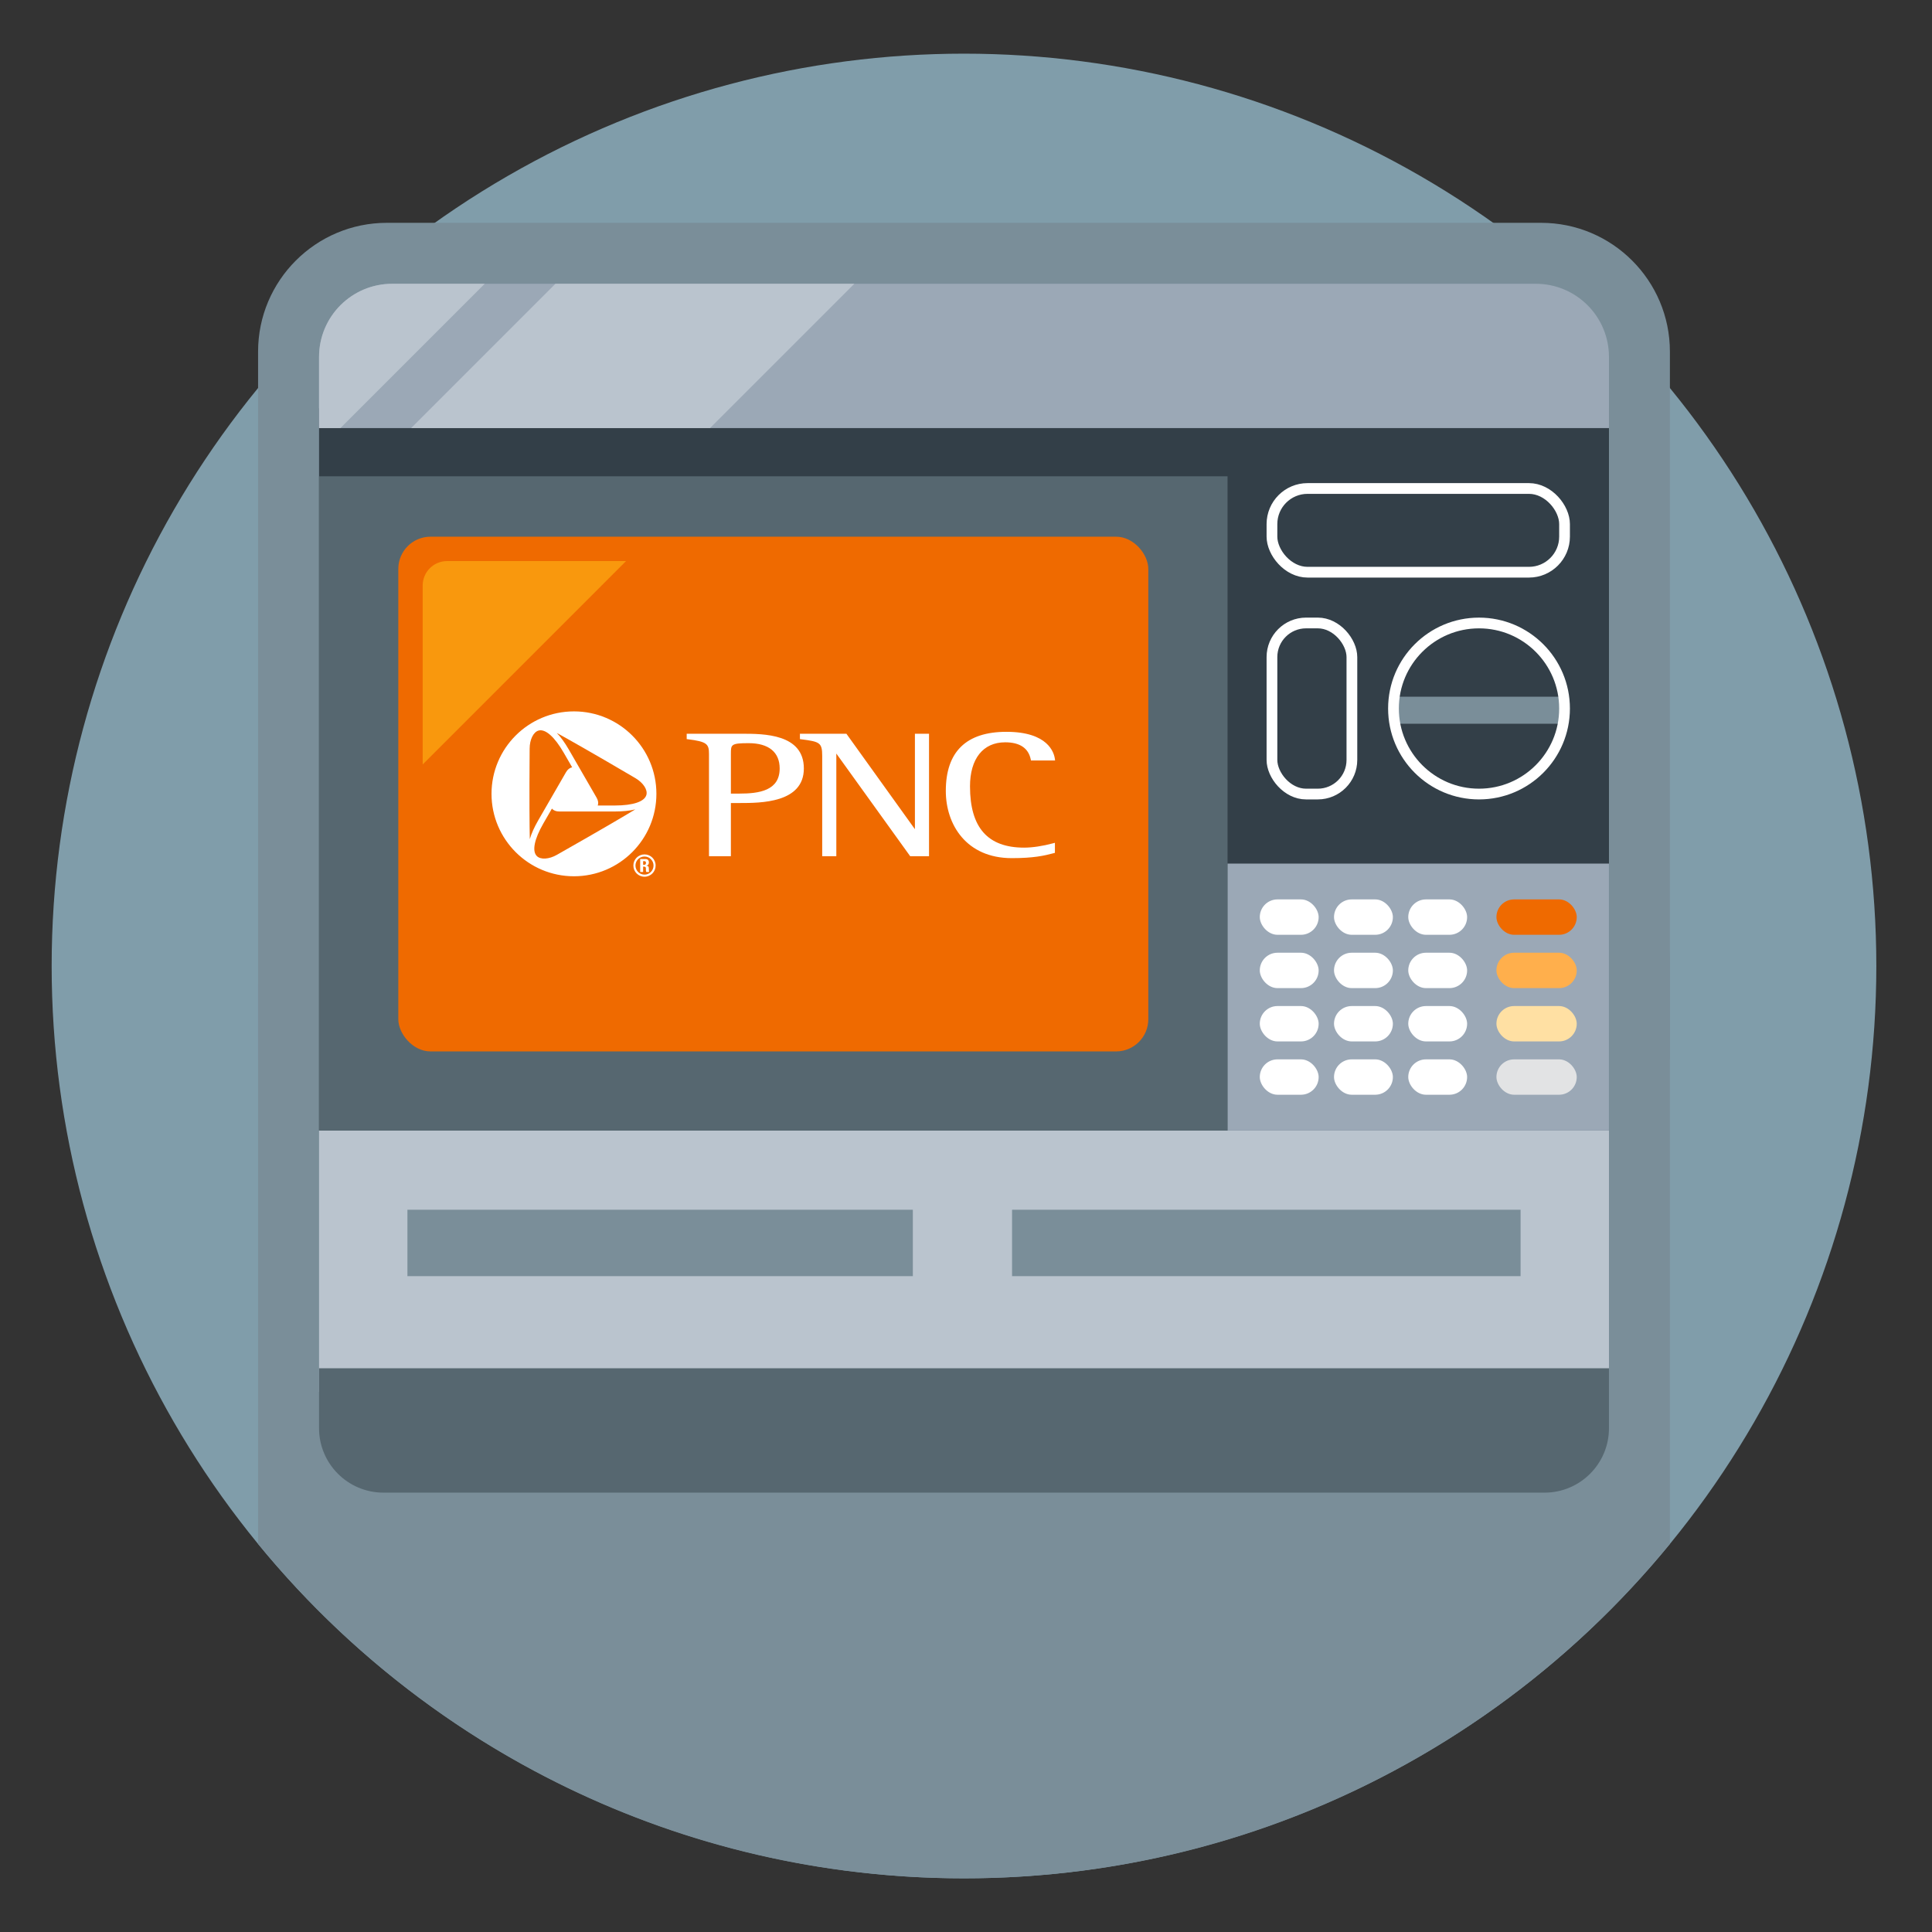
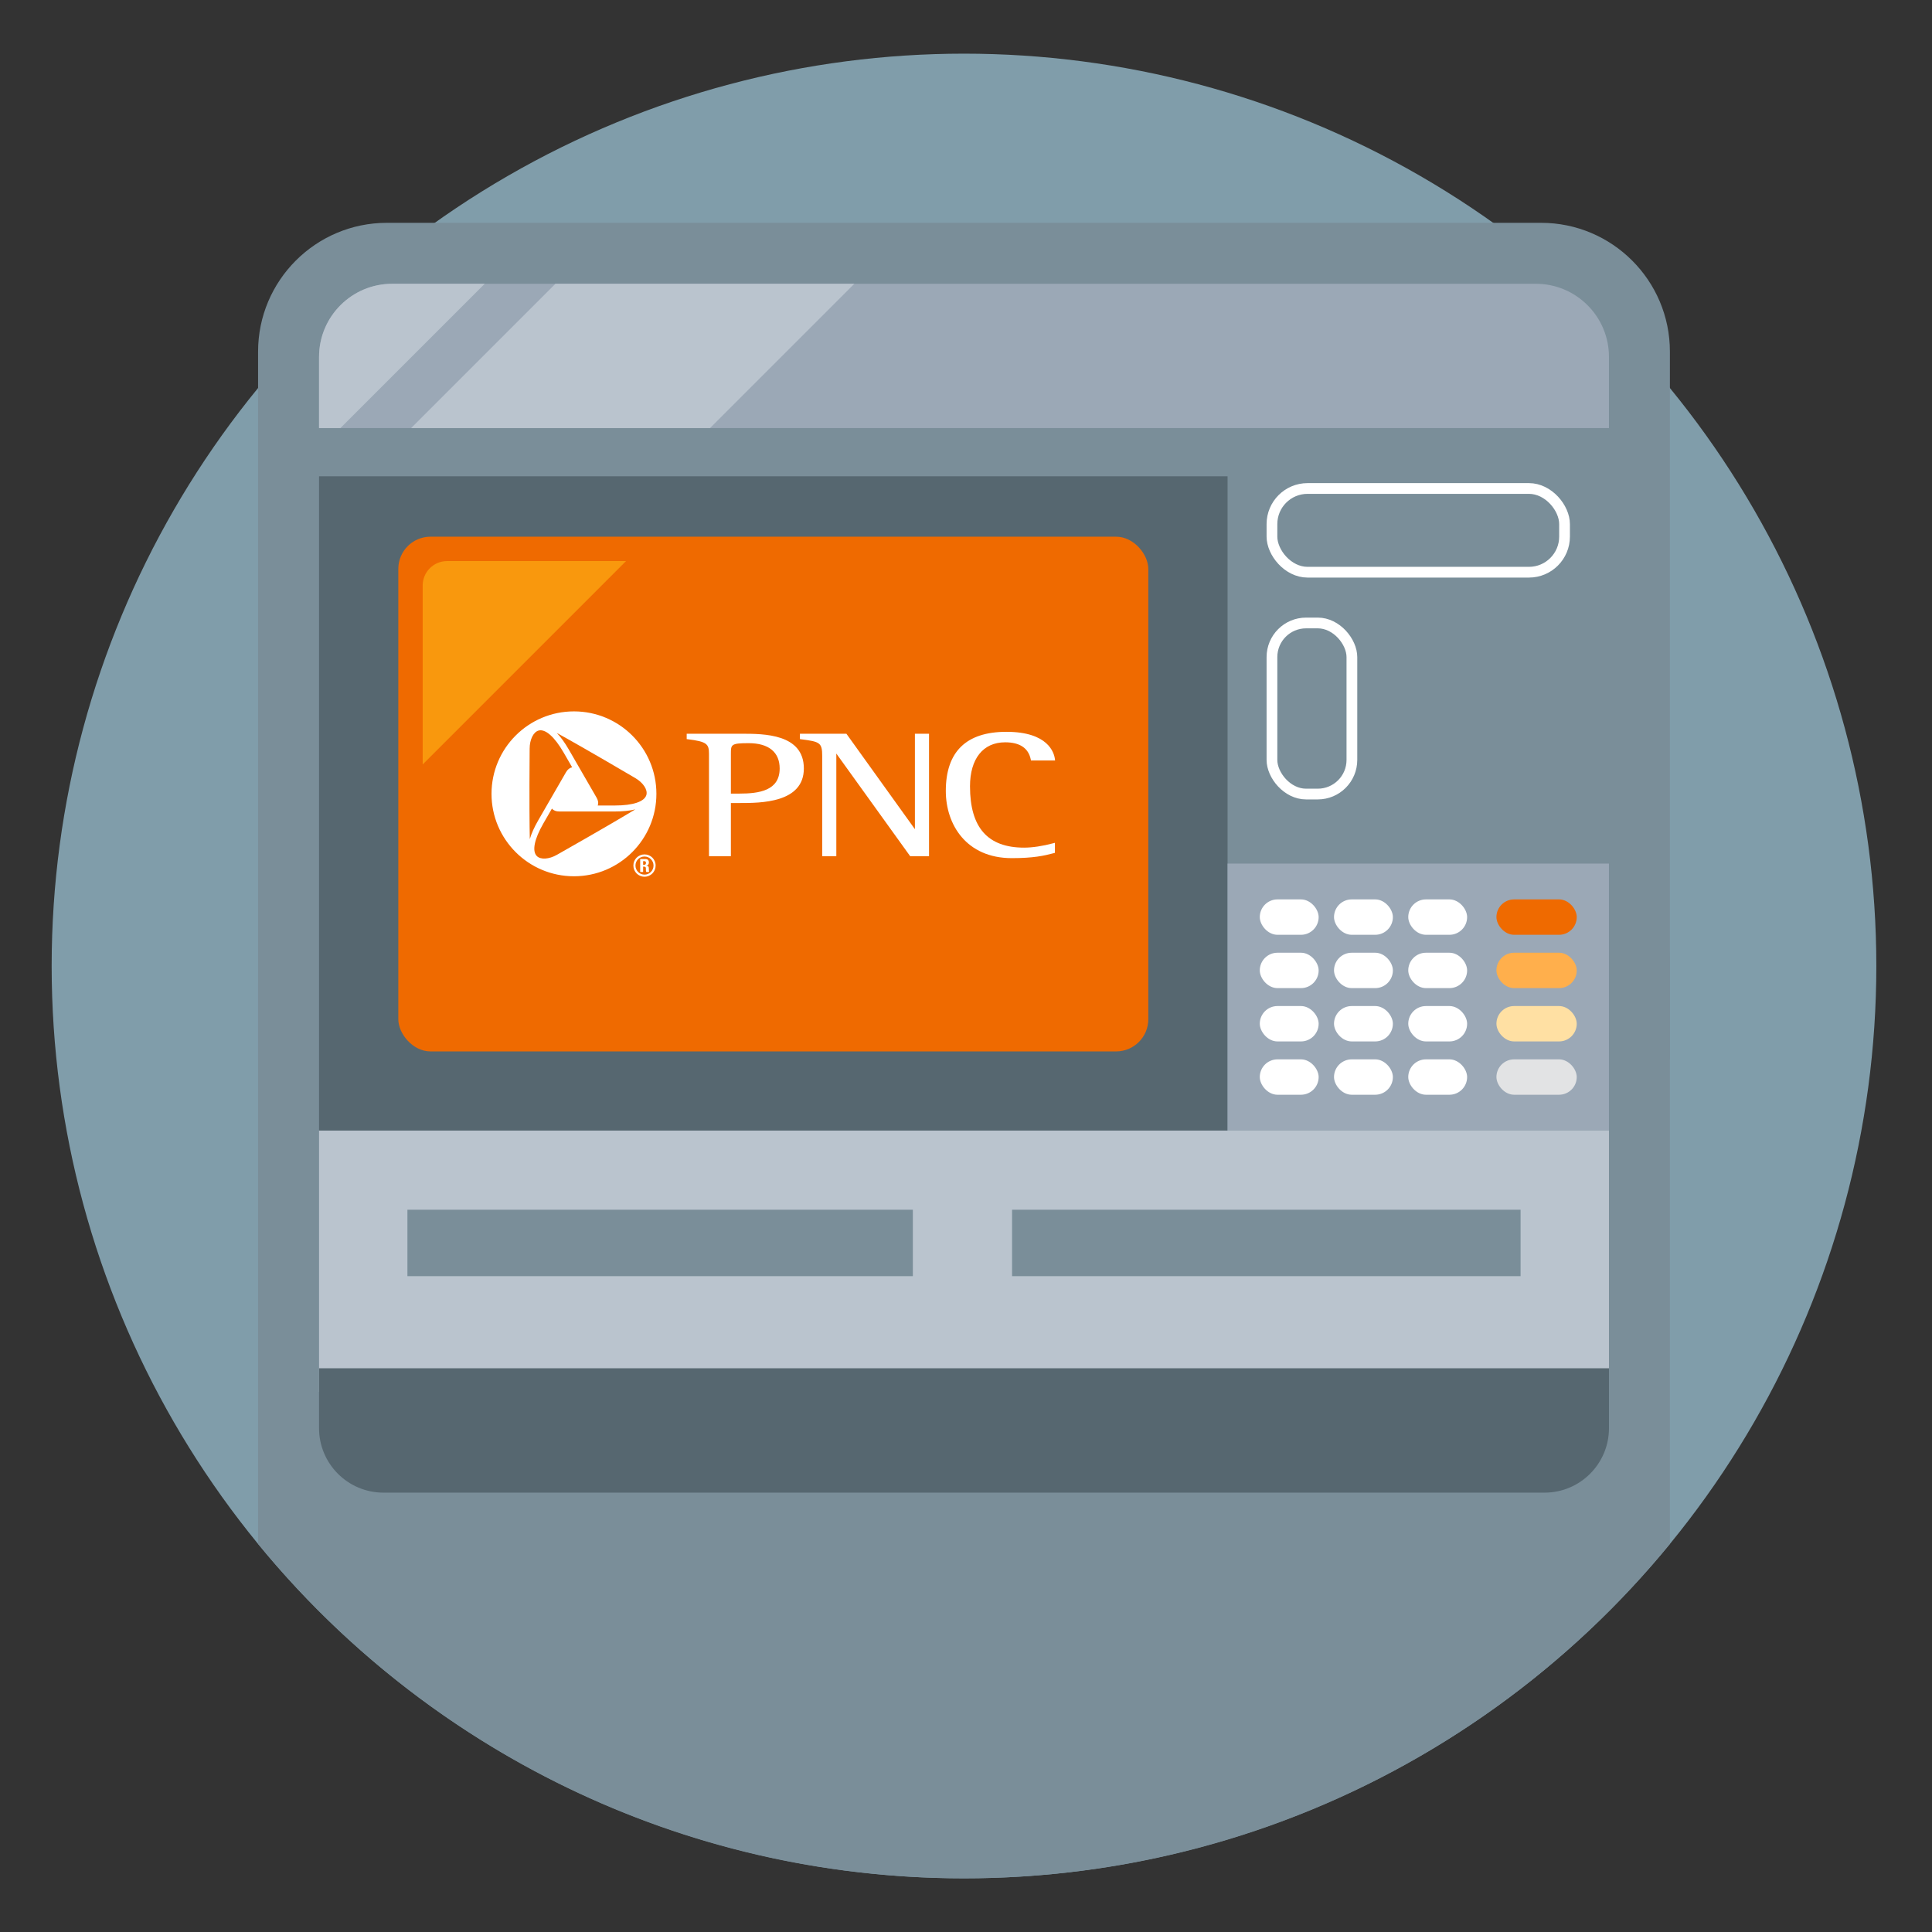
<svg xmlns="http://www.w3.org/2000/svg" height="180" viewBox="0 0 180 180" width="180">
  <rect x="0" y="0" width="180" height="180" fill="#333333" stroke="none" />
  <clipPath id="a">
    <rect height="103.242" rx="8.234" width="160" x="209.93" y="38.379" />
  </clipPath>
  <radialGradient id="b" cx="221.986" cy="88.254" gradientUnits="userSpaceOnUse" r="68.027">
    <stop offset=".315" stop-color="#5b6570" />
    <stop offset="1" stop-color="#081321" />
  </radialGradient>
  <g clip-path="url(#a)">
    <circle cx="221.986" cy="88.254" fill="url(#b)" r="70.4" />
  </g>
  <circle cx="89.813" cy="90" fill="#b4e5fa" opacity=".6" r="85" />
  <path d="m155.581 89.662c0-5.517-4.473-9.99-9.99-9.99h-109.546c-6.627 0-12 5.373-12 12v52.169c15.588 19.019 39.258 31.158 65.768 31.158s50.18-12.14 65.768-31.158z" fill="#7a8e99" />
  <path d="m36.045 20.76h107.536c6.623 0 12 5.377 12 12v65.928c0 .006-.005.01-.01.01h-131.516c-.006 0-.01-.005-.01-.01v-65.928c0-6.623 5.377-12 12-12z" fill="#7a8e99" />
-   <path d="m29.725 38.036h120.178v67.295h-120.178z" fill="#333f48" />
+   <path d="m29.725 38.036h120.178h-120.178z" fill="#333f48" />
  <path d="m129.909 64.911h15.724v2.518h-15.724z" fill="#7a8e99" />
  <path d="m29.725 105.331h120.178v24.336h-120.178z" fill="#bac4ce" />
  <path d="m29.725 127.478h120.178v5.588c0 3.311-2.689 6-6 6h-108.178c-3.311 0-6-2.689-6-6z" fill="#566770" />
  <path d="m29.725 44.375h84.644v60.955h-84.644z" fill="#566770" />
  <rect fill="#ef6a00" height="47.955" rx="3" width="69.876" x="37.109" y="50.003" />
-   <circle cx="137.796" cy="66.011" fill="none" r="7.969" stroke="#fff" stroke-miterlimit="10" />
  <rect fill="none" height="15.939" rx="3.179" stroke="#fff" stroke-miterlimit="10" width="7.448" x="118.505" y="58.041" />
  <rect fill="none" height="7.8" rx="3.317" stroke="#fff" stroke-miterlimit="10" width="27.26" x="118.505" y="45.511" />
  <path d="m94.291 112.708h47.378v6.189h-47.378z" fill="#7a8e99" />
  <path d="m37.958 112.708h47.089v6.189h-47.089z" fill="#7a8e99" />
  <path d="m114.369 80.459h35.533v24.872h-35.533z" fill="#9ba8b6" />
  <g fill="#fff">
    <rect height="3.297" rx="1.648" width="5.484" x="117.371" y="83.795" />
    <rect height="3.297" rx="1.648" width="5.484" x="117.371" y="88.763" />
    <rect height="3.296" rx="1.648" width="5.484" x="117.371" y="93.731" />
    <rect height="3.296" rx="1.648" width="5.484" x="117.371" y="98.698" />
    <rect height="3.297" rx="1.648" width="5.484" x="124.287" y="83.795" />
    <rect height="3.297" rx="1.648" width="5.484" x="124.287" y="88.763" />
    <rect height="3.296" rx="1.648" width="5.484" x="124.287" y="93.731" />
    <rect height="3.296" rx="1.648" width="5.484" x="124.287" y="98.698" />
    <rect height="3.297" rx="1.648" width="5.484" x="131.204" y="83.795" />
    <rect height="3.297" rx="1.648" width="5.484" x="131.204" y="88.763" />
    <rect height="3.296" rx="1.648" width="5.484" x="131.204" y="93.731" />
    <rect height="3.296" rx="1.648" width="5.484" x="131.204" y="98.698" />
  </g>
  <rect fill="#ef6a00" height="3.297" rx="1.648" width="7.482" x="139.419" y="83.795" />
  <rect fill="#ffaf4c" height="3.297" rx="1.648" width="7.482" x="139.419" y="88.763" />
  <rect fill="#ffe0a3" height="3.296" rx="1.648" width="7.482" x="139.419" y="93.731" />
  <rect fill="#e2e3e4" height="3.296" rx="1.648" width="7.482" x="139.419" y="98.698" />
  <path d="m58.328 52.274h-16.672c-1.257 0-2.276 1.019-2.276 2.276v16.672z" fill="#f9980d" />
  <path d="m29.725 33.254v6.63h120.178v-6.63c0-3.764-3.051-6.815-6.815-6.815h-106.548c-3.764 0-6.815 3.051-6.815 6.815z" fill="#9ba8b6" />
  <path d="m29.725 33.254v6.63h1.991l13.445-13.445h-8.62c-3.764 0-6.815 3.051-6.815 6.815z" fill="#bac4ce" />
  <path d="m51.748 26.439-13.445 13.445h27.85l13.444-13.445z" fill="#bac4ce" />
  <path d="m60.049 79.604c-.577 0-1.039.46-1.039 1.037s.462 1.042 1.039 1.042c.574 0 1.034-.465 1.034-1.042s-.46-1.037-1.034-1.037zm0 1.884c-.468 0-.844-.381-.844-.847s.376-.841.844-.841c.46 0 .839.376.839.841s-.379.847-.839.847zm.165-.836v-.006c.178-.027.242-.142.242-.295 0-.206-.12-.317-.306-.317h-.505v1.206h.274v-.499h.069c.212 0 .189.124.189.265 0 .081 0 .161.036.234h.268c-.025-.05-.031-.275-.031-.354 0-.217-.178-.231-.237-.234zm-.173-.081h-.122v-.337h.122c.086 0 .142.045.142.159 0 .078-.033.177-.142.177zm-6.567-14.293c-4.242 0-7.681 3.439-7.681 7.681s3.439 7.681 7.681 7.681 7.681-3.439 7.681-7.681-3.439-7.681-7.681-7.681zm-4.114 11.877c-.027-1.183-.05-3.556-.016-8.152l.002-.259c.003-.846.355-1.553.837-1.681.631-.168 1.481.583 2.333 2.058l.792 1.371c-.231.041-.425.193-.576.456l-2.585 4.478c-.377.653-.639 1.24-.786 1.754 0-.009 0-.016 0-.025zm9.806-2.733c-1.011.613-3.055 1.822-7.053 4.09l-.225.128c-.733.421-1.522.47-1.874.116-.461-.462-.236-1.574.616-3.049l.793-1.374c.152.181.38.272.681.272h5.171c.754 0 1.393-.066 1.912-.196-.007.005-.013.009-.021.013zm-1.891-.376h-1.586c.081-.222.047-.466-.104-.726l-2.585-4.477c-.377-.653-.754-1.173-1.126-1.558.008.004.015.008.022.012 1.035.567 3.102 1.733 7.064 4.06l.227.133c.731.425 1.167 1.084 1.037 1.566-.169.629-1.244.991-2.949.991z" fill="#fff" />
  <path d="m69.128 68.361h-5.15v.501l.101.012c1.793.217 1.976.453 1.976 1.367v9.529h2.04v-4.954h.823c1.939 0 5.975 0 5.975-3.219 0-3.236-3.751-3.236-5.766-3.236zm-.251 5.577h-.782v-3.698c0-.868 0-1.001 1.657-1.001 1.862 0 2.888.837 2.888 2.358 0 2.063-1.902 2.341-3.763 2.341zm16.364 3.317c-.317-.441-6.383-8.893-6.383-8.893h-4.331v.498l.1.014c1.753.228 1.976.305 1.976 1.565v9.332h1.315v-9.565c.318.442 6.881 9.565 6.881 9.565h1.756v-11.409h-1.315v8.893zm8.4-8.096c1.372 0 2.177.539 2.393 1.601l.018.092h2.248l-.017-.129c-.076-.596-.627-2.541-4.518-2.541-3.746 0-5.646 1.854-5.646 5.511 0 3.115 1.901 6.258 6.147 6.258 2.016 0 3.011-.222 3.932-.469l.086-.023v-.936l-.156.042c-.98.263-1.943.408-2.713.408-3.393 0-5.042-1.868-5.042-5.712 0-2.569 1.221-4.101 3.267-4.101z" fill="#fff" />
</svg>